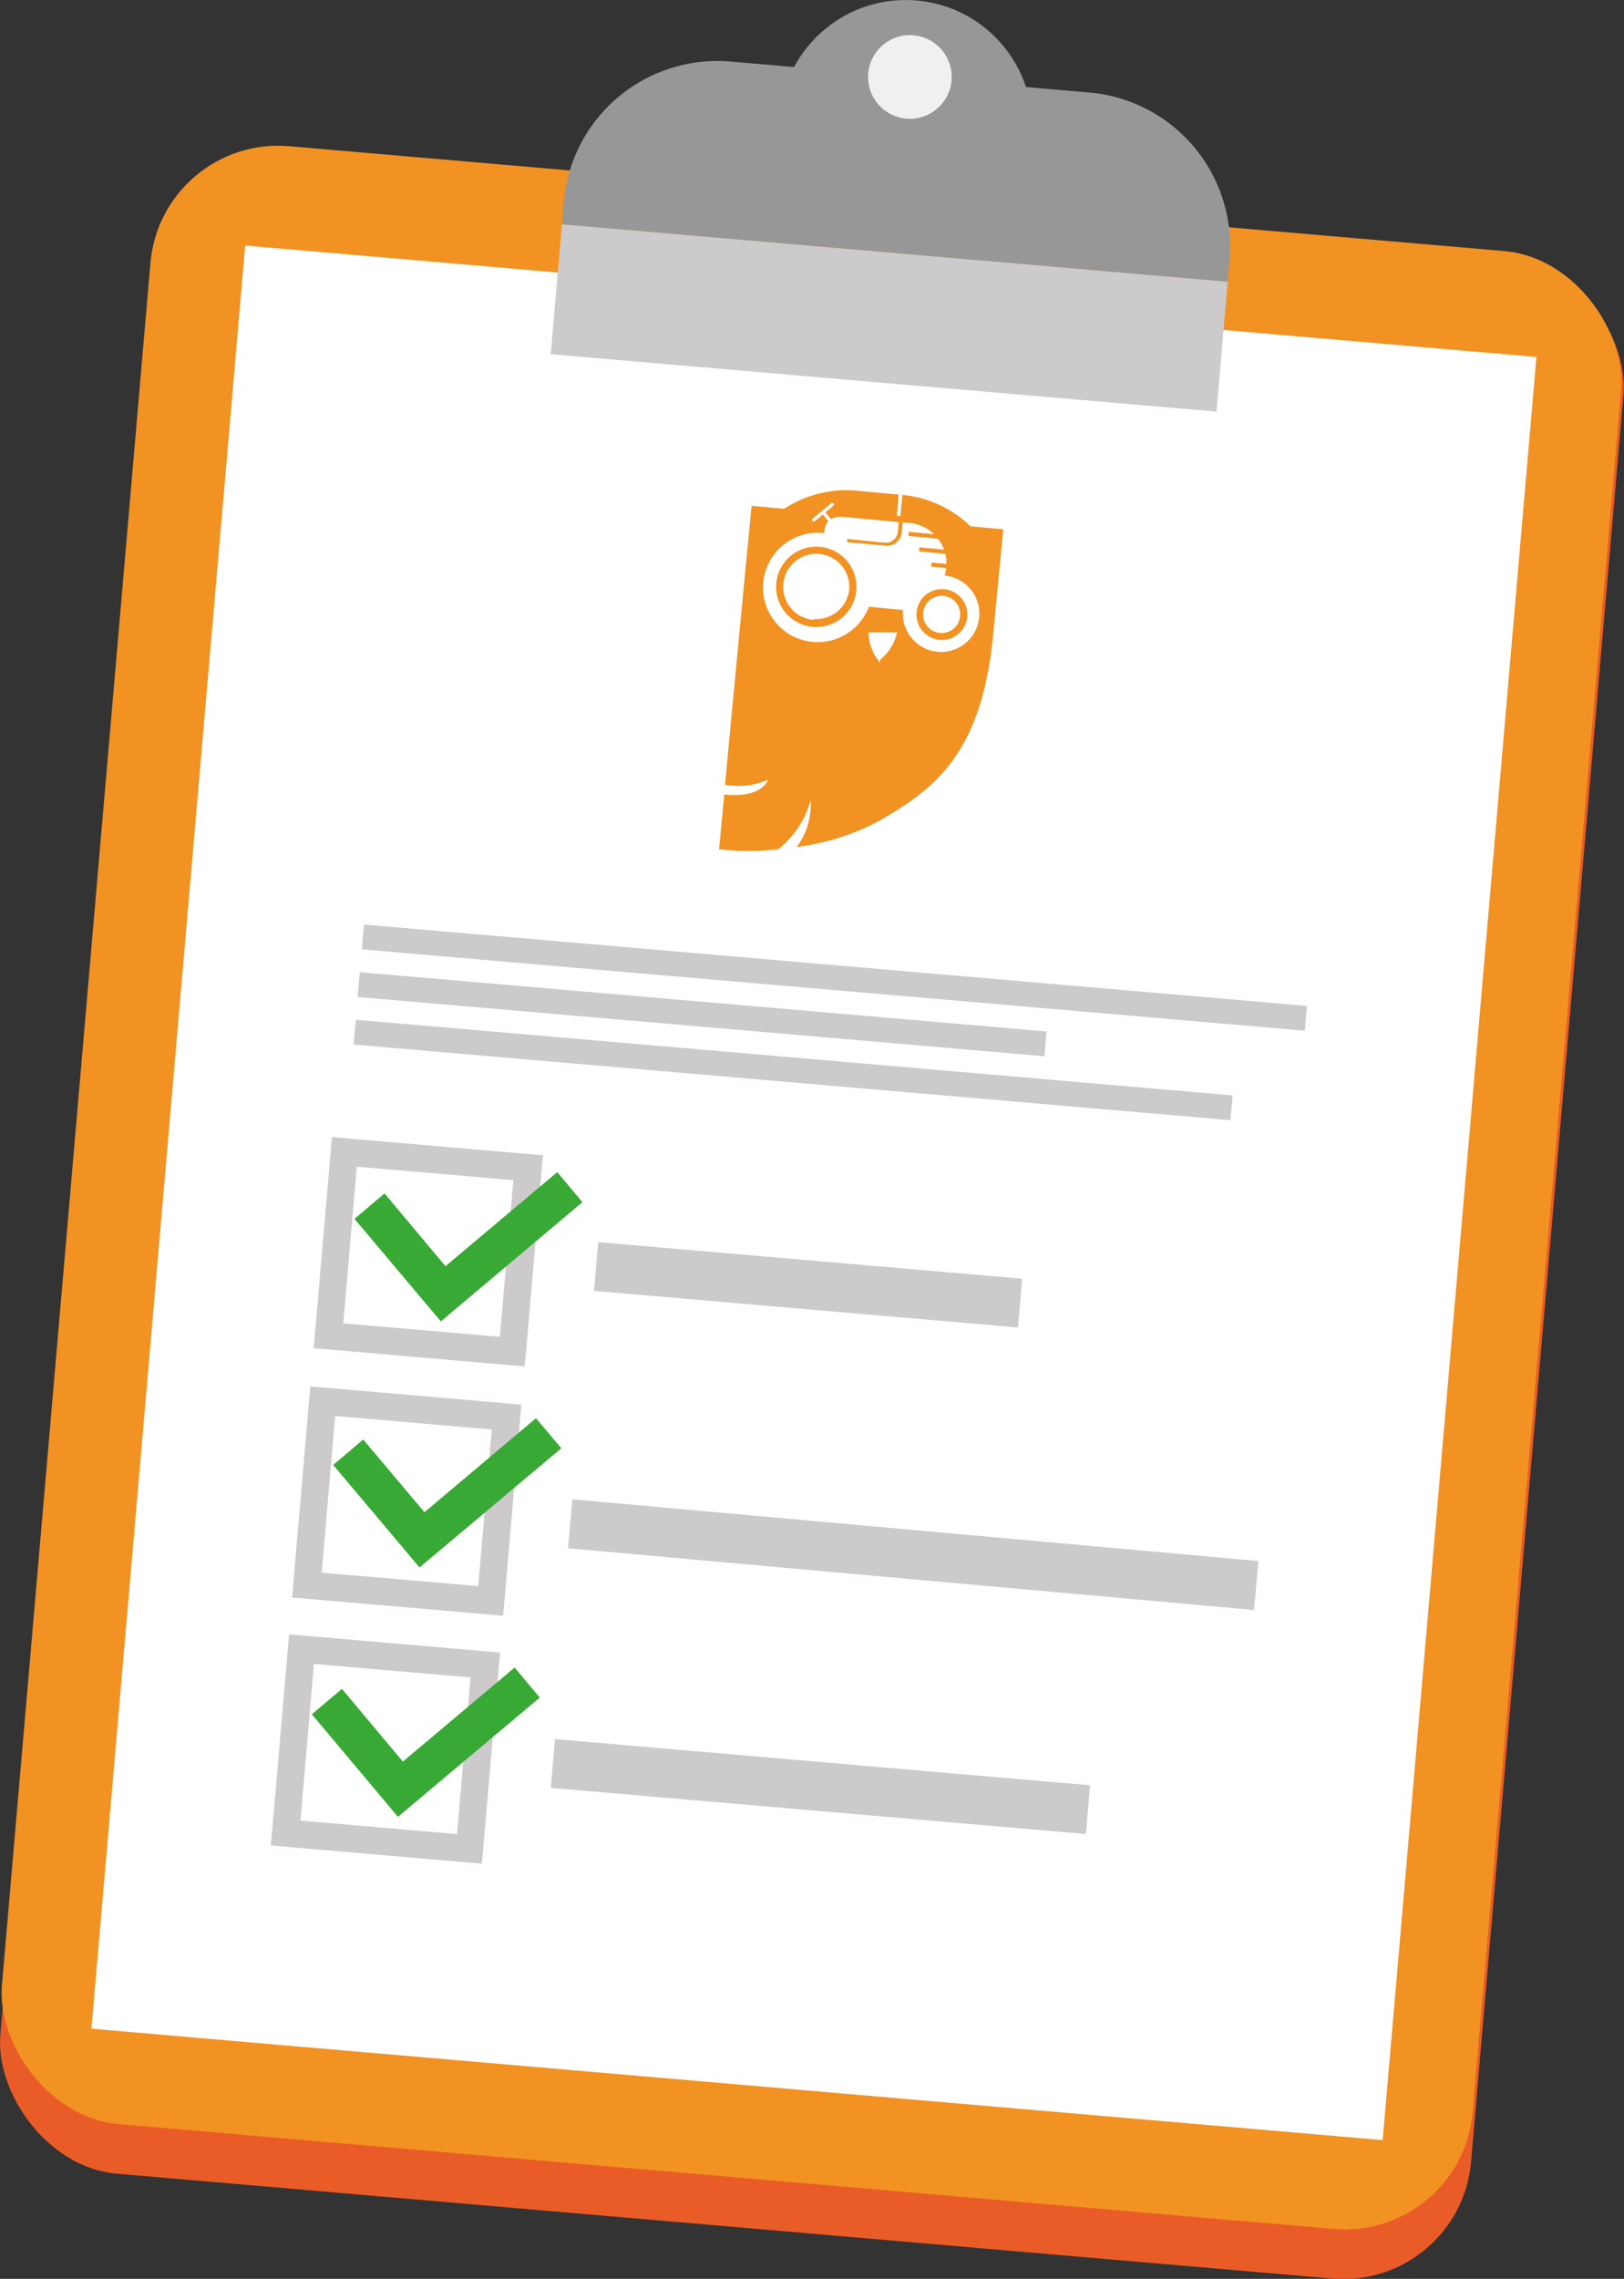
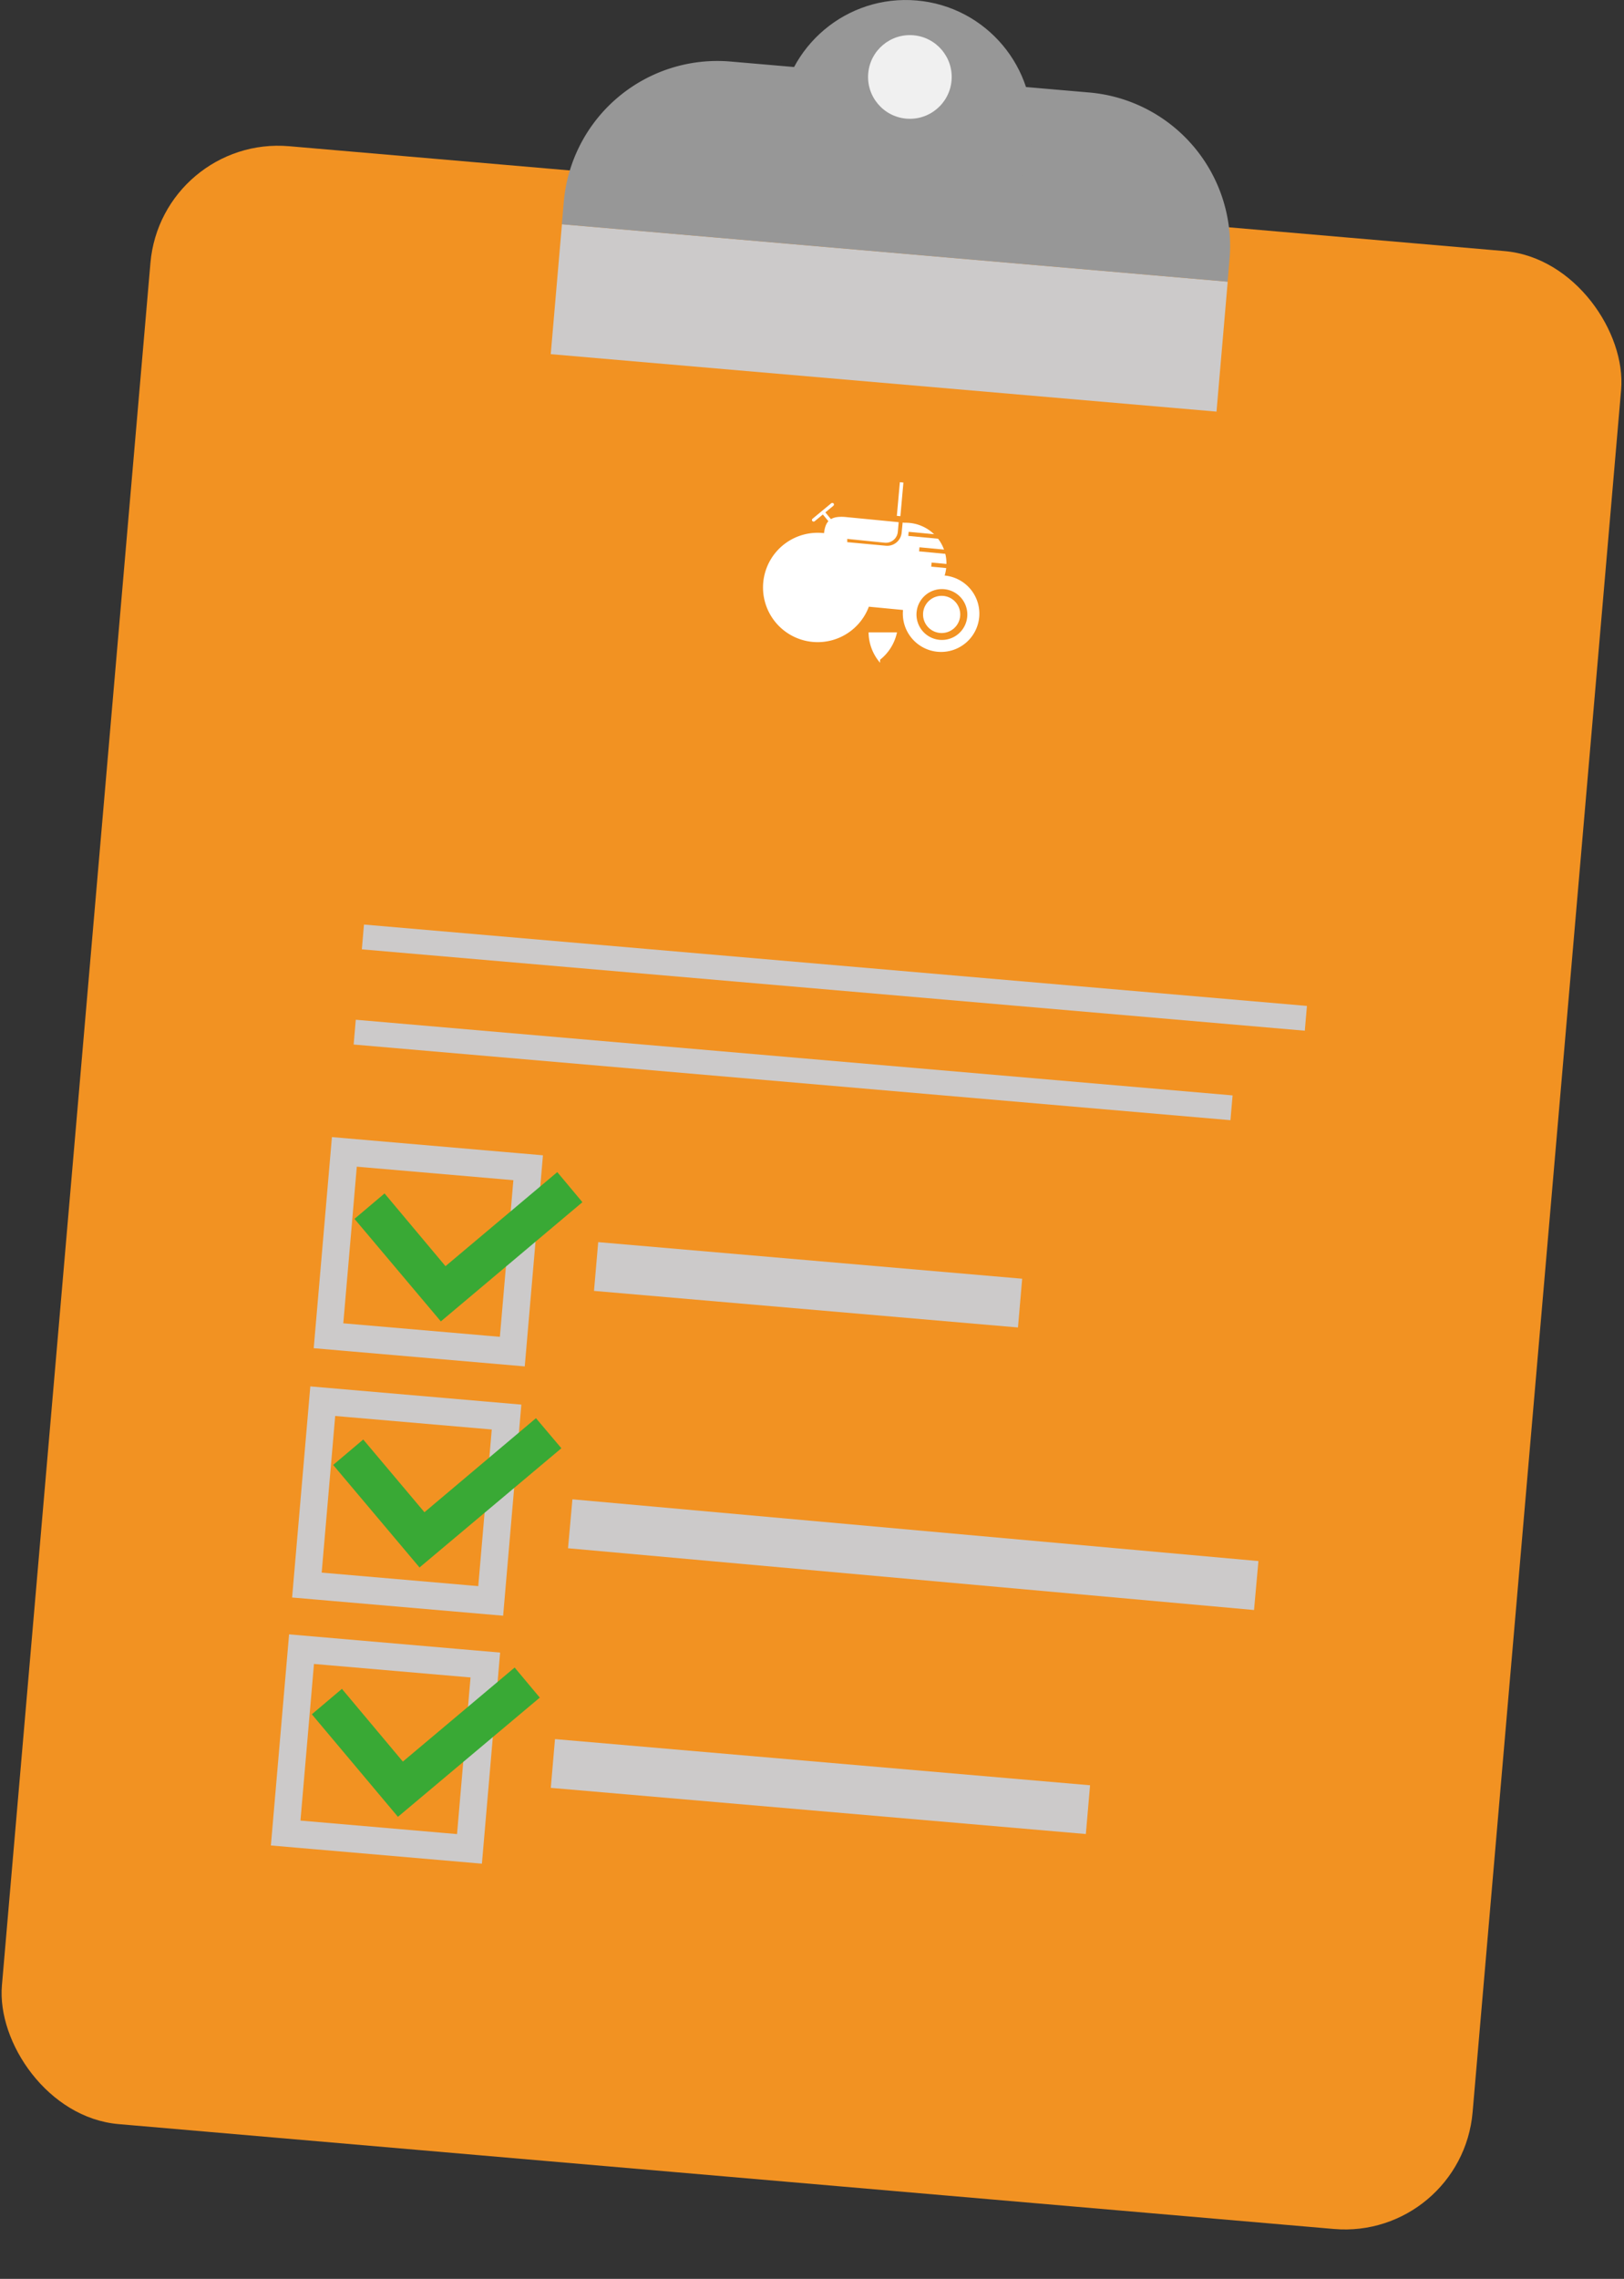
<svg xmlns="http://www.w3.org/2000/svg" viewBox="0 0 59.42 83.35">
  <rect x="0" y="0" width="59.42" height="83.35" fill="#333333" stroke="none" />
  <defs>
    <style>.cls-1{fill:#e95c27;}.cls-2{fill:#f29222;}.cls-3{fill:#fff;}.cls-4{fill:#cccaca;}.cls-5{fill:#979797;}.cls-6{fill:#f0f0f0;}.cls-7{fill:none;stroke:#cccaca;stroke-miterlimit:10;}.cls-8{fill:#39a935;}</style>
  </defs>
  <title>Ресурс 4</title>
  <g id="Слой_2" data-name="Слой 2">
    <g id="Calque_1" data-name="Calque 1">
-       <rect class="cls-1" x="2.7" y="7.31" width="54.01" height="74.25" rx="4.69" ry="4.69" transform="translate(3.93 -2.39) rotate(4.93)" />
      <rect class="cls-2" x="2.69" y="7.13" width="54.01" height="72.61" rx="4.69" ry="4.69" transform="translate(3.84 -2.39) rotate(4.93)" />
-       <rect class="cls-3" x="6.07" y="10.9" width="47.42" height="65.46" transform="translate(3.86 -2.4) rotate(4.93)" />
      <rect class="cls-4" x="20.31" y="9.24" width="24.45" height="4.77" transform="translate(1.12 -2.75) rotate(4.93)" />
      <path class="cls-5" d="M26.43,2.8H39.6a5.64,5.64,0,0,1,5.64,5.64v.82a0,0,0,0,1,0,0H20.79a0,0,0,0,1,0,0V8.44A5.64,5.64,0,0,1,26.43,2.8Z" transform="translate(0.64 -2.81) rotate(4.93)" />
      <circle class="cls-5" cx="33.14" cy="4.63" r="4.63" transform="translate(25.68 37.25) rotate(-85.07)" />
      <circle class="cls-6" cx="33.3" cy="2.81" r="1.53" transform="translate(27.63 35.75) rotate(-85.07)" />
-       <path class="cls-2" d="M35.51,19.25A4.13,4.13,0,0,0,33,18.1l-1.62-.15a4.13,4.13,0,0,0-2.69.66l-1.19-.11-.23,2.37-.14,1.47-.47,4.94-.13,1.42a2.72,2.72,0,0,0,1.57-.18s-.19.68-1.6.54l-.19,2a9.27,9.27,0,0,0,2.17,0,3.48,3.48,0,0,0,1.18-1.79,2.61,2.61,0,0,1-.51,1.71A8.65,8.65,0,0,0,32.21,30c2-1.17,3.71-2.43,4.13-6.8l.14-1.47h0l.23-2.37Z" />
+       <path class="cls-2" d="M35.51,19.25A4.13,4.13,0,0,0,33,18.1l-1.62-.15a4.13,4.13,0,0,0-2.69.66a2.72,2.72,0,0,0,1.57-.18s-.19.68-1.6.54l-.19,2a9.27,9.27,0,0,0,2.17,0,3.48,3.48,0,0,0,1.18-1.79,2.61,2.61,0,0,1-.51,1.71A8.65,8.65,0,0,0,32.21,30c2-1.17,3.71-2.43,4.13-6.8l.14-1.47h0l.23-2.37Z" />
      <path class="cls-3" d="M34.56,21.06a1.49,1.49,0,0,0-1.46-1.94l-2.16-.21c-.57-.05-.74.16-.79.59a2,2,0,1,0,1.64,2.69l1.25.12a1.4,1.4,0,1,0,1.52-1.26Z" />
      <rect class="cls-3" x="29.86" y="19.18" width="1.34" height="0.12" transform="translate(25.91 -16.55) rotate(50.42)" />
      <rect class="cls-3" x="29.61" y="18.68" width="1.01" height="0.12" rx="0.06" ry="0.06" transform="translate(-5.04 23.48) rotate(-39.58)" />
      <path class="cls-2" d="M32.92,18.68l-.07.77a.44.44,0,0,1-.48.4L31,19.71v.12l1.41.13a.53.53,0,0,0,.58-.48l.08-.8Z" />
      <rect class="cls-2" x="33.23" y="19.53" width="1.61" height="0.15" transform="translate(2.01 -3.13) rotate(5.42)" />
      <rect class="cls-2" x="33.63" y="20.09" width="1.61" height="0.15" transform="translate(2.06 -3.16) rotate(5.42)" />
      <rect class="cls-2" x="34.07" y="20.65" width="1.61" height="0.15" transform="translate(2.12 -3.2) rotate(5.42)" />
      <path class="cls-3" d="M32.2,24.13a1.73,1.73,0,0,0,.62-1l-.52,0h0l-.52,0a1.73,1.73,0,0,0,.42,1.11h0Z" />
      <rect class="cls-3" x="32.38" y="18.42" width="1.23" height="0.13" transform="matrix(0.09, -1, 1, 0.09, 11.48, 49.59)" />
-       <path class="cls-2" d="M30,20a1.47,1.47,0,1,0,1.33,1.6A1.47,1.47,0,0,0,30,20Zm-.25,2.67a1.21,1.21,0,1,1,1.32-1.09A1.21,1.21,0,0,1,29.8,22.64Z" />
      <path class="cls-2" d="M34.55,21.55a.93.93,0,1,0,.84,1A.93.93,0,0,0,34.55,21.55Zm-.16,1.6a.68.68,0,1,1,.74-.61A.68.68,0,0,1,34.39,23.15Z" />
      <rect class="cls-4" x="13.22" y="35.3" width="34.63" height="0.91" transform="translate(3.18 -2.49) rotate(4.93)" />
-       <rect class="cls-4" x="13.08" y="36.64" width="25.22" height="0.91" transform="translate(3.28 -2.07) rotate(4.93)" />
      <rect class="cls-4" x="12.92" y="38.68" width="32.2" height="0.91" transform="translate(3.47 -2.35) rotate(4.93)" />
      <rect class="cls-7" x="12.3" y="42.41" width="6.75" height="6.75" transform="translate(3.99 -1.18) rotate(4.93)" />
      <rect class="cls-7" x="11.51" y="51.53" width="6.75" height="6.75" transform="translate(4.77 -1.08) rotate(4.93)" />
      <rect class="cls-7" x="10.73" y="60.6" width="6.75" height="6.75" transform="translate(5.55 -0.98) rotate(4.93)" />
      <rect class="cls-4" x="21.78" y="46.1" width="15.57" height="1.79" transform="translate(4.15 -2.37) rotate(4.93)" />
      <rect class="cls-4" x="20.97" y="55.62" width="25.1" height="1.79" transform="matrix(1, 0.09, -0.09, 1, 4.98, -2.67)" />
      <rect class="cls-4" x="20.2" y="64.45" width="19.65" height="1.79" transform="translate(5.72 -2.34) rotate(4.93)" />
      <polygon class="cls-8" points="20.39 42.87 16.3 46.31 14.07 43.65 12.97 44.58 16.13 48.33 21.31 43.97 20.39 42.87" />
      <polygon class="cls-8" points="19.61 51.87 15.53 55.31 13.29 52.65 12.19 53.58 15.35 57.33 20.54 52.97 19.61 51.87" />
      <polygon class="cls-8" points="18.83 60.99 14.74 64.43 12.51 61.77 11.41 62.7 14.56 66.45 19.75 62.09 18.83 60.99" />
    </g>
  </g>
</svg>